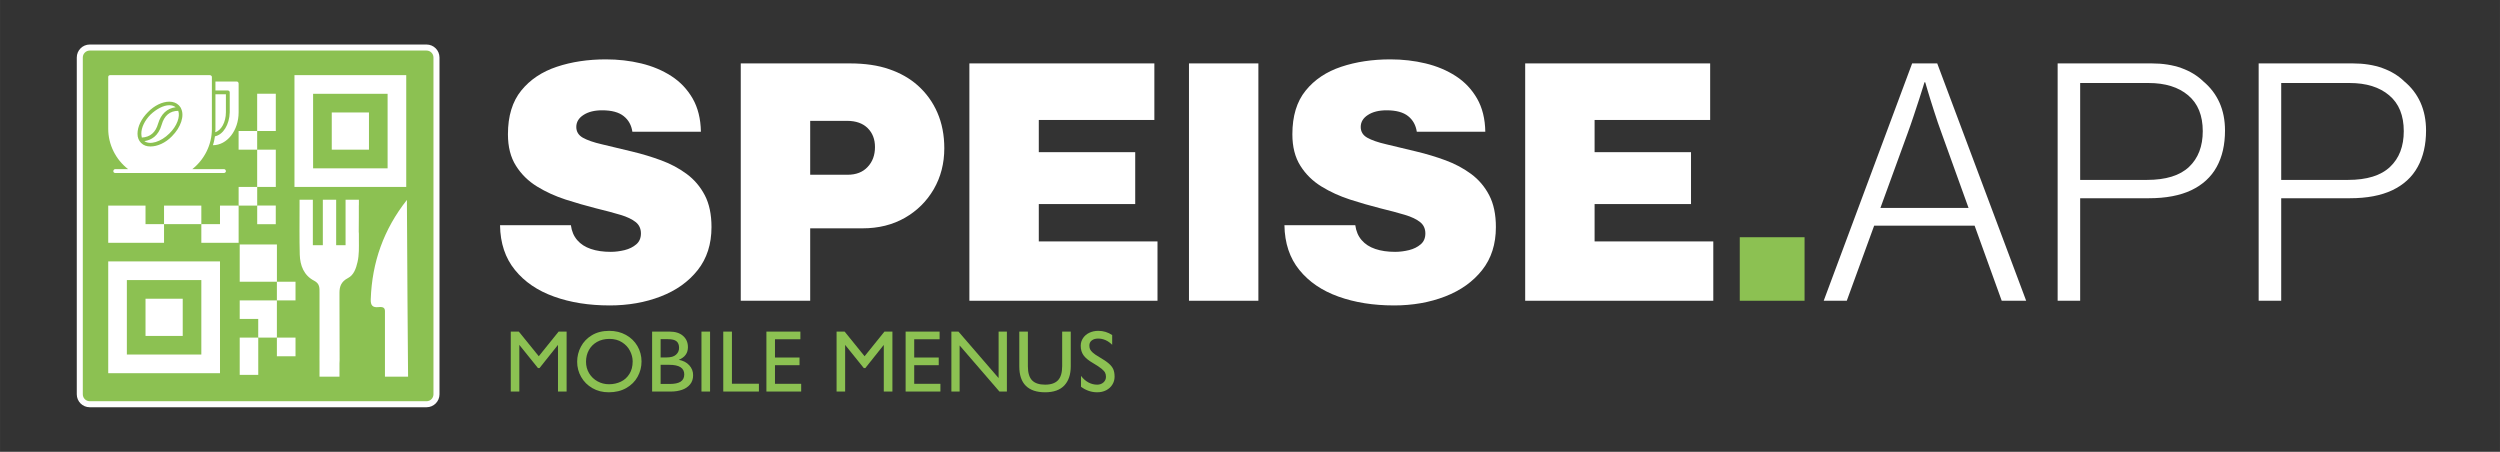
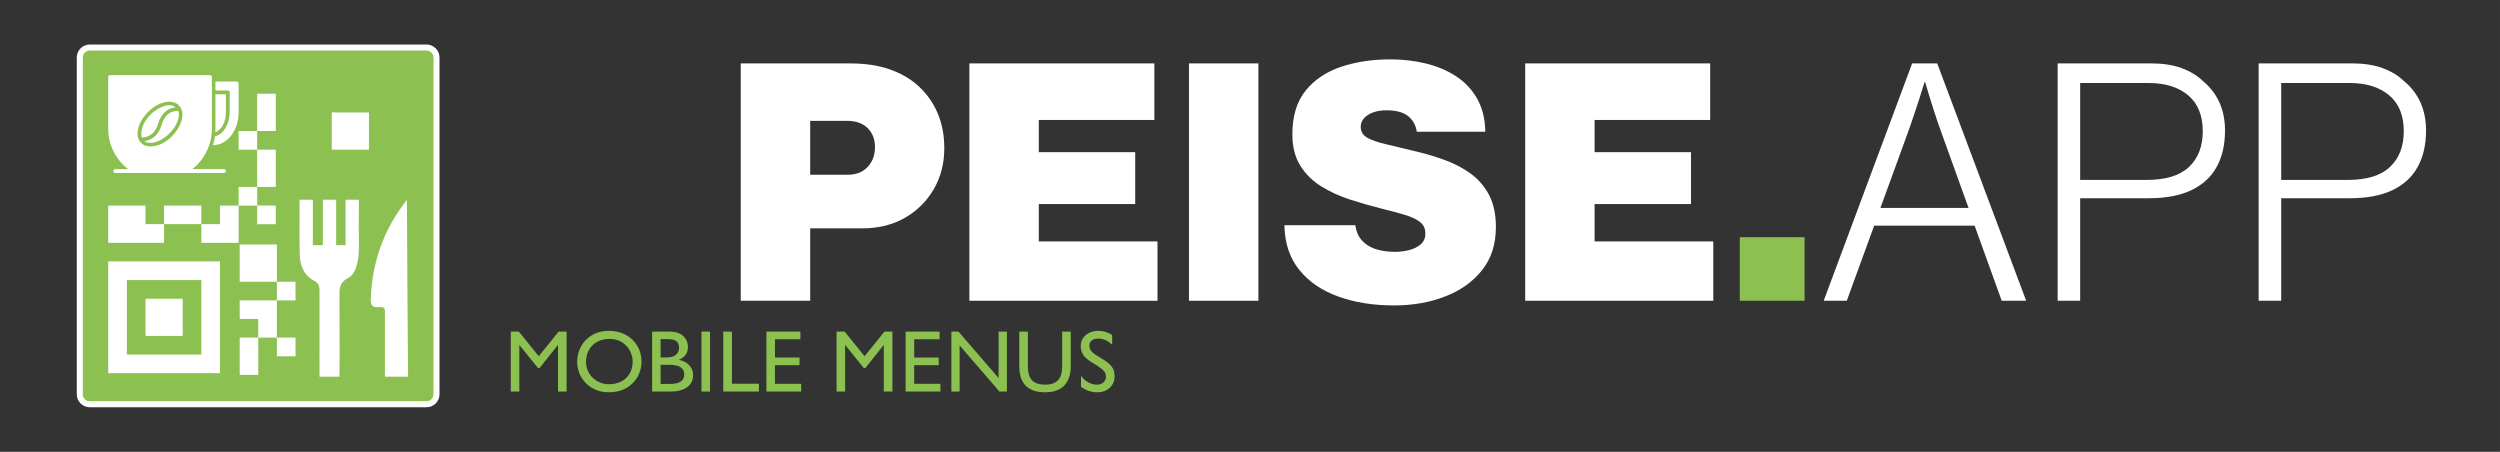
<svg xmlns="http://www.w3.org/2000/svg" xml:space="preserve" width="830px" height="150px" version="1.1" style="shape-rendering:geometricPrecision; text-rendering:geometricPrecision; image-rendering:optimizeQuality; fill-rule:evenodd; clip-rule:evenodd" viewBox="0 0 829.16 149.85">
  <rect x="0" y="0" width="829.16" height="149.85" fill="#333333" stroke="none" />
  <defs>
    <style type="text/css">
   
    .str0 {stroke:#FEFEFE;stroke-width:2;stroke-miterlimit:22.926}
    .fil5 {fill:none}
    .fil2 {fill:#8CC152}
    .fil4 {fill:white}
    .fil0 {fill:#8CC152;fill-rule:nonzero}
    .fil3 {fill:white;fill-rule:nonzero}
    .fil1 {fill:white;fill-rule:nonzero}
   
  </style>
    <clipPath id="id0">
      <path d="M0 0l829.16 0 0 149.85 -829.16 0 0 -149.85z" />
    </clipPath>
    <clipPath id="id1">
      <path d="M29.75 15.77l111.73 0c1.8,0 3.28,1.48 3.28,3.29l0 111.73c0,1.81 -1.48,3.28 -3.28,3.28l-111.73 0c-1.81,0 -3.29,-1.47 -3.29,-3.28l0 -111.73c0,-1.81 1.48,-3.29 3.29,-3.29z" />
    </clipPath>
    <clipPath id="id2">
      <path d="M0 0l829.16 0 0 149.85 -829.16 0 0 -149.85z" />
    </clipPath>
  </defs>
  <g id="Layer_x0020_1">
    <g>
  </g>
    <g style="clip-path:url(#id0)">
      <g id="_2792413742832">
        <polygon class="fil0" points="185.27,109.98 187.92,109.98 187.92,129.86 185.06,129.86 185.06,114.39 178.94,122.07 178.42,122.07 172.24,114.39 172.24,129.86 169.4,129.86 169.4,109.98 172.07,109.98 178.69,118.15 " />
        <path id="_1" class="fil0" d="M212.77 119.9c0,1.8 -0.43,3.48 -1.3,5.05 -0.86,1.57 -2.11,2.81 -3.76,3.75 -1.66,0.94 -3.59,1.41 -5.81,1.41 -2.04,0 -3.85,-0.46 -5.44,-1.38 -1.59,-0.92 -2.83,-2.15 -3.71,-3.7 -0.89,-1.54 -1.33,-3.22 -1.33,-5.04 0,-1.78 0.41,-3.45 1.25,-5.02 0.83,-1.57 2.05,-2.84 3.66,-3.8 1.6,-0.96 3.51,-1.44 5.73,-1.44 2.06,0 3.9,0.45 5.53,1.35 1.64,0.9 2.9,2.13 3.82,3.69 0.9,1.55 1.36,3.26 1.36,5.13zm-18.41 0.09c0,1.41 0.35,2.68 1.03,3.82 0.69,1.14 1.62,2.03 2.79,2.67 1.16,0.64 2.43,0.96 3.79,0.96 1.45,0 2.77,-0.29 3.96,-0.86 1.18,-0.57 2.13,-1.43 2.83,-2.57 0.71,-1.13 1.07,-2.51 1.07,-4.14 0,-1.19 -0.3,-2.35 -0.89,-3.5 -0.58,-1.15 -1.46,-2.1 -2.63,-2.84 -1.16,-0.75 -2.55,-1.13 -4.16,-1.13 -1.6,0 -2.98,0.34 -4.16,1.01 -1.18,0.68 -2.07,1.58 -2.69,2.72 -0.63,1.15 -0.94,2.43 -0.94,3.86z" />
        <path id="_2" class="fil0" d="M228.16 115.15c0,1.96 -1.01,3.36 -3.03,4.19 1.46,0.27 2.62,0.87 3.47,1.81 0.85,0.93 1.28,2.02 1.28,3.29 0,1.24 -0.34,2.27 -1.03,3.08 -0.69,0.82 -1.58,1.41 -2.68,1.78 -1.1,0.37 -2.28,0.56 -3.54,0.56l-6.35 0 0 -19.88 5.74 0c1.96,0 3.47,0.48 4.54,1.44 1.07,0.95 1.6,2.19 1.6,3.73zm-2.94 0.23c0,-1.01 -0.29,-1.74 -0.86,-2.2 -0.57,-0.46 -1.5,-0.69 -2.82,-0.69l-2.44 0 0 6.06 2.02 0c1.39,0 2.42,-0.3 3.09,-0.91 0.67,-0.6 1.01,-1.35 1.01,-2.26zm1.72 8.8c0,-2.12 -1.65,-3.18 -4.95,-3.18l-2.89 0 0 6.35 3 0c1.65,0 2.87,-0.26 3.65,-0.77 0.79,-0.52 1.19,-1.32 1.19,-2.4z" />
        <polygon id="_3" class="fil0" points="232.65,129.86 232.65,109.98 235.5,109.98 235.5,129.86 " />
        <polygon id="_4" class="fil0" points="251.7,127.27 251.7,129.86 239.88,129.86 239.88,109.98 242.75,109.98 242.75,127.27 " />
        <polygon id="_5" class="fil0" points="257.03,112.52 257.03,118.58 265.17,118.58 265.17,121.12 257.03,121.12 257.03,127.3 265.72,127.3 265.72,129.86 254.19,129.86 254.19,109.98 265.46,109.98 265.46,112.52 " />
        <polygon id="_6" class="fil0" points="293.34,109.98 295.98,109.98 295.98,129.86 293.12,129.86 293.12,114.39 287,122.07 286.48,122.07 280.3,114.39 280.3,129.86 277.46,129.86 277.46,109.98 280.13,109.98 286.75,118.15 " />
        <polygon id="_7" class="fil0" points="303.21,112.52 303.21,118.58 311.34,118.58 311.34,121.12 303.21,121.12 303.21,127.3 311.9,127.3 311.9,129.86 300.36,129.86 300.36,109.98 311.63,109.98 311.63,112.52 " />
        <polygon id="_8" class="fil0" points="331.2,109.98 333.95,109.98 333.95,129.86 331.47,129.86 318.27,114.57 318.27,129.86 315.54,129.86 315.54,109.98 317.89,109.98 331.2,125.4 " />
        <path id="_9" class="fil0" d="M346.62 127.58c1.93,0 3.35,-0.49 4.28,-1.46 0.92,-0.97 1.38,-2.52 1.38,-4.66l0 -11.48 2.85 0 0 11.48c0,2.76 -0.72,4.9 -2.15,6.4 -1.42,1.5 -3.54,2.25 -6.36,2.25 -2.8,0 -4.92,-0.71 -6.38,-2.14 -1.46,-1.43 -2.18,-3.59 -2.18,-6.48l0 -11.51 2.85 0 0 11.51c0,2.17 0.47,3.72 1.4,4.67 0.93,0.95 2.37,1.42 4.31,1.42z" />
        <path id="_10" class="fil0" d="M368.87 111.12l0 3.23c-1.41,-1.38 -2.96,-2.06 -4.65,-2.06 -0.89,0 -1.6,0.21 -2.13,0.63 -0.53,0.41 -0.79,0.97 -0.79,1.67 0,0.45 0.07,0.84 0.21,1.19 0.14,0.34 0.44,0.72 0.91,1.16 0.48,0.44 1.19,0.92 2.14,1.47 1.4,0.81 2.47,1.53 3.19,2.16 0.73,0.63 1.23,1.28 1.51,1.95 0.27,0.66 0.41,1.47 0.41,2.41 0,0.97 -0.25,1.85 -0.74,2.63 -0.49,0.79 -1.17,1.41 -2.04,1.87 -0.87,0.45 -1.87,0.68 -3,0.68 -1.91,0 -3.7,-0.61 -5.36,-1.83l0 -3.61c0.7,0.93 1.51,1.65 2.44,2.16 0.92,0.5 1.89,0.75 2.92,0.75 0.84,0 1.53,-0.25 2.08,-0.74 0.56,-0.49 0.84,-1.12 0.84,-1.88 0,-0.5 -0.09,-0.95 -0.28,-1.33 -0.18,-0.39 -0.59,-0.84 -1.21,-1.35 -0.62,-0.51 -1.56,-1.13 -2.82,-1.87 -1.48,-0.85 -2.53,-1.72 -3.14,-2.59 -0.61,-0.87 -0.92,-1.92 -0.92,-3.14 0,-0.93 0.26,-1.77 0.76,-2.53 0.51,-0.76 1.2,-1.36 2.09,-1.78 0.88,-0.43 1.89,-0.64 3.01,-0.64 1.63,0 3.16,0.46 4.57,1.39z" />
-         <path class="fil1" d="M202.14 101.3c-6.83,0 -12.95,-0.97 -18.39,-2.93 -5.43,-1.94 -9.77,-4.88 -12.96,-8.83 -3.21,-3.93 -4.87,-8.89 -4.95,-14.85l23.5 0c0.26,2 0.97,3.65 2.11,4.96 1.13,1.32 2.65,2.29 4.52,2.92 1.86,0.64 4.07,0.96 6.59,0.96 1.51,0 3.03,-0.2 4.58,-0.57 1.55,-0.39 2.84,-1.02 3.88,-1.92 1.04,-0.88 1.55,-2.1 1.55,-3.61 0,-1.57 -0.58,-2.84 -1.72,-3.76 -1.17,-0.93 -2.84,-1.75 -5.06,-2.41 -2.23,-0.67 -4.96,-1.4 -8.2,-2.19 -3.26,-0.83 -6.61,-1.8 -10.02,-2.89 -3.4,-1.11 -6.56,-2.54 -9.45,-4.32 -2.89,-1.78 -5.23,-4.06 -7,-6.88 -1.78,-2.8 -2.66,-6.29 -2.66,-10.45 0,-6.03 1.47,-10.86 4.41,-14.49 2.94,-3.64 6.89,-6.26 11.81,-7.9 4.92,-1.64 10.35,-2.45 16.27,-2.45 4.06,0 7.96,0.44 11.69,1.34 3.74,0.9 7.09,2.31 10.03,4.21 2.95,1.9 5.29,4.39 7.06,7.44 1.74,3.05 2.66,6.72 2.73,11.02l-22.73 0c-0.31,-2.17 -1.26,-3.9 -2.87,-5.18 -1.6,-1.29 -3.98,-1.94 -7.16,-1.94 -2.54,0 -4.6,0.51 -6.19,1.55 -1.58,1.02 -2.38,2.36 -2.38,3.97 0,1.55 0.73,2.75 2.17,3.57 1.45,0.81 3.56,1.56 6.33,2.19 2.77,0.64 6.1,1.45 10,2.4 3.3,0.79 6.52,1.76 9.66,2.92 3.14,1.15 5.96,2.67 8.46,4.52 2.52,1.87 4.51,4.21 6,7.05 1.48,2.84 2.22,6.36 2.22,10.56 0,5.66 -1.52,10.4 -4.57,14.26 -3.05,3.86 -7.14,6.77 -12.27,8.75 -5.13,1.99 -10.79,2.98 -16.99,2.98z" />
        <path id="_1_55" class="fil1" d="M245.68 99.75l0 -78.72 36.14 0c5.04,0 9.4,0.63 13.1,1.92 3.71,1.27 6.86,3.07 9.49,5.41 2.78,2.49 4.95,5.47 6.47,8.96 1.53,3.51 2.31,7.45 2.31,11.86 0,5.03 -1.17,9.54 -3.49,13.56 -2.33,4 -5.52,7.18 -9.58,9.5 -4.07,2.33 -8.76,3.49 -14.05,3.49l-17.36 0 0 24.02 -23.03 0zm23.03 -41.79l12.39 0c2.84,0 5.06,-0.86 6.66,-2.59 1.63,-1.71 2.44,-3.91 2.44,-6.61 0,-2.58 -0.81,-4.67 -2.44,-6.28 -1.6,-1.58 -3.89,-2.4 -6.85,-2.4l-12.2 0 0 17.88z" />
        <polygon id="_2_56" class="fil1" points="321.51,99.75 321.51,21.03 382.86,21.03 382.86,39.79 344.53,39.79 344.53,50.47 376.51,50.47 376.51,67.68 344.53,67.68 344.53,80.07 383.9,80.07 383.9,99.75 " />
        <polygon id="_3_57" class="fil1" points="394.34,99.75 394.34,21.03 417.36,21.03 417.36,99.75 " />
        <path id="_4_58" class="fil1" d="M462.3 101.3c-6.82,0 -12.94,-0.97 -18.39,-2.93 -5.43,-1.94 -9.76,-4.88 -12.96,-8.83 -3.2,-3.93 -4.86,-8.89 -4.95,-14.85l23.5 0c0.27,2 0.97,3.65 2.12,4.96 1.13,1.32 2.64,2.29 4.51,2.92 1.87,0.64 4.07,0.96 6.59,0.96 1.52,0 3.04,-0.2 4.59,-0.57 1.55,-0.39 2.84,-1.02 3.88,-1.92 1.04,-0.88 1.55,-2.1 1.55,-3.61 0,-1.57 -0.58,-2.84 -1.73,-3.76 -1.16,-0.93 -2.84,-1.75 -5.06,-2.41 -2.22,-0.67 -4.95,-1.4 -8.2,-2.19 -3.26,-0.83 -6.61,-1.8 -10.01,-2.89 -3.4,-1.11 -6.56,-2.54 -9.45,-4.32 -2.89,-1.78 -5.24,-4.06 -7,-6.88 -1.78,-2.8 -2.66,-6.29 -2.66,-10.45 0,-6.03 1.46,-10.86 4.41,-14.49 2.94,-3.64 6.89,-6.26 11.81,-7.9 4.92,-1.64 10.35,-2.45 16.27,-2.45 4.06,0 7.95,0.44 11.69,1.34 3.74,0.9 7.09,2.31 10.03,4.21 2.94,1.9 5.29,4.39 7.05,7.44 1.75,3.05 2.66,6.72 2.73,11.02l-22.72 0c-0.32,-2.17 -1.27,-3.9 -2.87,-5.18 -1.61,-1.29 -3.99,-1.94 -7.16,-1.94 -2.54,0 -4.6,0.51 -6.19,1.55 -1.59,1.02 -2.38,2.36 -2.38,3.97 0,1.55 0.72,2.75 2.17,3.57 1.44,0.81 3.56,1.56 6.33,2.19 2.77,0.64 6.1,1.45 9.99,2.4 3.3,0.79 6.53,1.76 9.67,2.92 3.13,1.15 5.95,2.67 8.46,4.52 2.52,1.87 4.51,4.21 5.99,7.05 1.48,2.84 2.22,6.36 2.22,10.56 0,5.66 -1.51,10.4 -4.56,14.26 -3.05,3.86 -7.14,6.77 -12.27,8.75 -5.13,1.99 -10.79,2.98 -17,2.98z" />
        <polygon id="_5_59" class="fil1" points="505.85,99.75 505.85,21.03 567.2,21.03 567.2,39.79 528.87,39.79 528.87,50.47 560.85,50.47 560.85,67.68 528.87,67.68 528.87,80.07 568.24,80.07 568.24,99.75 " />
        <path id="_6_60" class="fil1" d="M604.86 99.75l29.33 -78.72 8.32 0 29.5 78.72 -8.11 0 -8.99 -24.9 -33.32 0 -9.08 24.9 -7.65 0zm18.81 -30.79l29.23 0 -8.73 -24.22c-1,-2.72 -1.94,-5.43 -2.78,-8.11 -0.87,-2.68 -1.55,-4.92 -2.08,-6.68 -0.52,-1.78 -0.78,-2.66 -0.78,-2.66l-0.25 0c0,0 -0.15,0.51 -0.47,1.55 -0.3,1.02 -0.74,2.38 -1.29,4.07 -0.55,1.69 -1.16,3.54 -1.83,5.55 -0.67,2.01 -1.36,4.01 -2.08,5.96l-8.94 24.54z" />
        <path id="_7_61" class="fil1" d="M682.45 99.75l0 -78.72 31.18 0c3.69,0 6.99,0.51 9.88,1.55 2.89,1.04 5.3,2.52 7.28,4.44 2.34,1.96 4.12,4.3 5.34,7.02 1.22,2.73 1.83,5.82 1.83,9.25 0,4.68 -0.91,8.71 -2.76,12.06 -1.84,3.35 -4.64,5.93 -8.4,7.73 -3.75,1.78 -8.44,2.67 -14.1,2.67l-22.78 0 0 34 -7.47 0zm7.47 -40.08l22.11 0c6.31,0 10.97,-1.44 14,-4.32 3.03,-2.87 4.55,-6.82 4.55,-11.84 0,-5.21 -1.61,-9.17 -4.83,-11.89 -3.23,-2.73 -7.6,-4.09 -13.16,-4.09l-22.67 0 0 32.14z" />
        <path id="_8_62" class="fil1" d="M749.12 99.75l0 -78.72 31.19 0c3.69,0 6.98,0.51 9.87,1.55 2.89,1.04 5.31,2.52 7.28,4.44 2.35,1.96 4.13,4.3 5.35,7.02 1.21,2.73 1.83,5.82 1.83,9.25 0,4.68 -0.92,8.71 -2.77,12.06 -1.83,3.35 -4.63,5.93 -8.39,7.73 -3.75,1.78 -8.44,2.67 -14.1,2.67l-22.78 0 0 34 -7.48 0zm7.48 -40.08l22.11 0c6.31,0 10.96,-1.44 13.99,-4.32 3.04,-2.87 4.55,-6.82 4.55,-11.84 0,-5.21 -1.6,-9.17 -4.83,-11.89 -3.22,-2.73 -7.6,-4.09 -13.15,-4.09l-22.67 0 0 32.14z" />
        <polygon id="_9_63" class="fil0" points="577.02,99.75 577.02,78.68 598.51,78.68 598.51,99.75 " />
        <path class="fil2" d="M29.75 15.77l111.73 0c1.8,0 3.28,1.48 3.28,3.29l0 111.73c0,1.81 -1.48,3.28 -3.28,3.28l-111.73 0c-1.81,0 -3.29,-1.47 -3.29,-3.28l0 -111.73c0,-1.81 1.48,-3.29 3.29,-3.29z" />
      </g>
      <g style="clip-path:url(#id1)">
        <g>
          <g>
            <path id="_1_64" class="fil3" d="M42.07 92.89l24.7 0 0 24.7 -24.7 0 0 -24.7zm-6.18 30.89l37.07 0 0 -37.08 -37.07 0 0 37.08z" />
            <polygon class="fil3" points="48.26,99.07 60.6,99.07 60.6,111.41 48.26,111.41 " />
-             <path class="fil3" d="M128.55 55.82l-24.71 0 0 -24.71 24.71 0 0 24.71zm-30.89 -30.89l0 37.07 37.07 0 0 -37.07 -37.07 0z" />
            <polygon class="fil3" points="110.03,37.3 122.37,37.3 122.37,49.64 110.03,49.64 " />
            <polygon class="fil3" points="48.26,68.19 35.89,68.19 35.89,80.52 54.4,80.52 54.4,74.33 48.26,74.33 " />
            <polygon class="fil3" points="54.4,68.19 66.77,68.19 66.77,74.34 54.4,74.34 " />
            <polygon class="fil3" points="72.96,68.19 72.96,74.33 66.77,74.33 66.77,80.52 79.14,80.52 79.14,68.19 " />
            <polygon class="fil3" points="85.29,49.63 91.47,49.63 91.47,62 85.29,62 " />
            <polygon class="fil3" points="79.14,62 85.3,62 85.3,68.19 79.14,68.19 " />
            <polygon class="fil3" points="85.3,68.17 91.46,68.17 91.46,74.36 85.3,74.36 " />
            <polygon class="fil3" points="91.47,31.08 85.29,31.08 85.29,43.45 91.47,43.45 " />
            <polygon class="fil3" points="85.29,43.45 79.13,43.45 79.13,49.63 85.29,49.63 " />
            <polygon class="fil3" points="79.5,81.08 91.84,81.08 91.84,93.45 79.5,93.45 " />
            <polygon class="fil3" points="91.83,99.64 79.5,99.64 79.5,105.79 85.64,105.79 85.64,111.97 91.83,111.97 91.83,105.79 " />
            <polygon class="fil3" points="79.5,111.97 85.65,111.97 85.65,124.34 79.5,124.34 " />
            <polygon class="fil3" points="91.83,93.45 98.01,93.45 98.01,99.64 91.83,99.64 " />
            <polygon class="fil3" points="91.83,111.97 98.01,111.97 98.01,118.16 91.83,118.16 " />
            <path class="fil3" d="M134.95 66.31c-7.69,9.75 -11.56,20.64 -11.99,32.93 -0.08,2.09 0.65,2.82 2.57,2.62 1.65,-0.18 2.14,0.31 2.14,1.38l0 21.68 7.67 0c0,0 -0.39,-48.22 -0.39,-58.61z" />
            <path class="fil3" d="M118.98 76.83c0,-3.27 0.07,-5.92 0.03,-8.57 0,-0.12 0.02,-0.24 0.02,-0.36l0 -1.66 -4.42 0 0 15.09 -3.12 0 0 -7.57c0,-1.47 0,-2.94 0,-4.41l0 -3.11 -4.42 0 0 12.81c0,0.07 0,0.14 0,0.21l0 2.07 -3.31 0 0 -15.09 -4.41 0 0 2.33c0,5.3 -0.08,10.6 0.07,15.89 0.1,3.59 1.36,6.9 4.77,8.65 1.91,0.98 1.78,2.43 1.78,3.97l0 18.07c0,1.4 0,2.79 -0.01,4.18 0,0.16 0.01,0.3 0.01,0.45l0 5.14 6.62 0 0 -4.37c0,-0.36 0.05,-0.74 0.05,-1.13 -0.04,-6.6 -0.05,-13.2 -0.05,-19.8l0 -2.51c0,-2.01 0.51,-3.7 2.84,-4.9 1.9,-0.97 2.66,-3.16 3.15,-5.31 0.56,-2.43 0.45,-4.87 0.45,-7.12l0 -2.24c0,-0.24 -0.06,-0.48 -0.05,-0.71z" />
            <g>
              <g id="Layer_x0020_1_65">
                <path class="fil4" d="M71.28 45.21c2.71,-0.51 4.82,-3.89 4.91,-7.95l0 -6.67c0,-0.34 -0.34,-0.59 -0.68,-0.59l-4.06 0 0 -2.96 7.1 0c0.34,0 0.59,0.34 0.59,0.68l0 9.54c0,6 -3.8,10.9 -8.53,10.9 0.34,-0.93 0.51,-1.94 0.68,-2.95l-0.01 0zm0.17 -13.94l3.47 0 0 5.99c0,3.21 -1.52,6 -3.55,6.59 0.08,-0.33 0.08,-0.76 0.08,-1.09l0 -11.49z" />
                <path class="fil4" d="M74.33 57.37l-29.91 0 -6.25 0c-0.34,0 -0.59,-0.25 -0.59,-0.59 0,-0.34 0.25,-0.68 0.59,-0.68l4.31 0c-4.14,-3.21 -6.59,-8.19 -6.59,-13.34l0 -17.24c0,-0.34 0.25,-0.59 0.59,-0.59l33.12 0c0.33,0 0.67,0.25 0.67,0.59l0 17.24c0,5.23 -2.45,10.13 -6.5,13.34l10.56 0c0.34,0 0.59,0.34 0.59,0.68 0,0.34 -0.34,0.59 -0.59,0.59l0 0zm-27.29 -11.74c2.79,-0.17 4.56,-1.69 5.4,-4.65 0.93,-3.13 2.96,-5.07 5.83,-5.41 -0.59,-0.42 -1.26,-0.67 -2.11,-0.67 -1.94,0 -4.31,1.27 -6.25,3.12 -1.94,1.95 -3.04,4.31 -3.04,6.26 0,0.5 0.08,0.93 0.17,1.35zm12.84 -9.97c0.08,0.08 0.17,0.17 0.17,0.34 1.18,2.36 0,6.16 -3.04,9.21 -2.12,2.19 -4.82,3.37 -7.1,3.37 -1.27,0 -2.28,-0.33 -3.13,-1.18 -0.76,-0.76 -1.18,-1.77 -1.18,-3.04 0,-2.36 1.27,-4.98 3.47,-7.18 2.11,-2.2 4.81,-3.46 7.09,-3.46 1.27,0 2.37,0.42 3.13,1.18 0.25,0.25 0.42,0.51 0.59,0.76zm-0.76 1.1c-2.79,0 -4.65,1.6 -5.49,4.56 -1.1,3.89 -3.55,5.15 -5.75,5.49 1.86,1.35 5.49,0.25 8.28,-2.53 2.54,-2.45 3.64,-5.58 2.96,-7.52z" />
              </g>
            </g>
          </g>
        </g>
      </g>
      <g style="clip-path:url(#id2)">
        <path class="fil5 str0" d="M29.75 15.77l111.73 0c1.8,0 3.28,1.48 3.28,3.29l0 111.73c0,1.81 -1.48,3.28 -3.28,3.28l-111.73 0c-1.81,0 -3.29,-1.47 -3.29,-3.28l0 -111.73c0,-1.81 1.48,-3.29 3.29,-3.29z" />
      </g>
    </g>
    <polygon class="fil5" points="0,0 829.16,0 829.16,149.85 0,149.85 " />
  </g>
</svg>